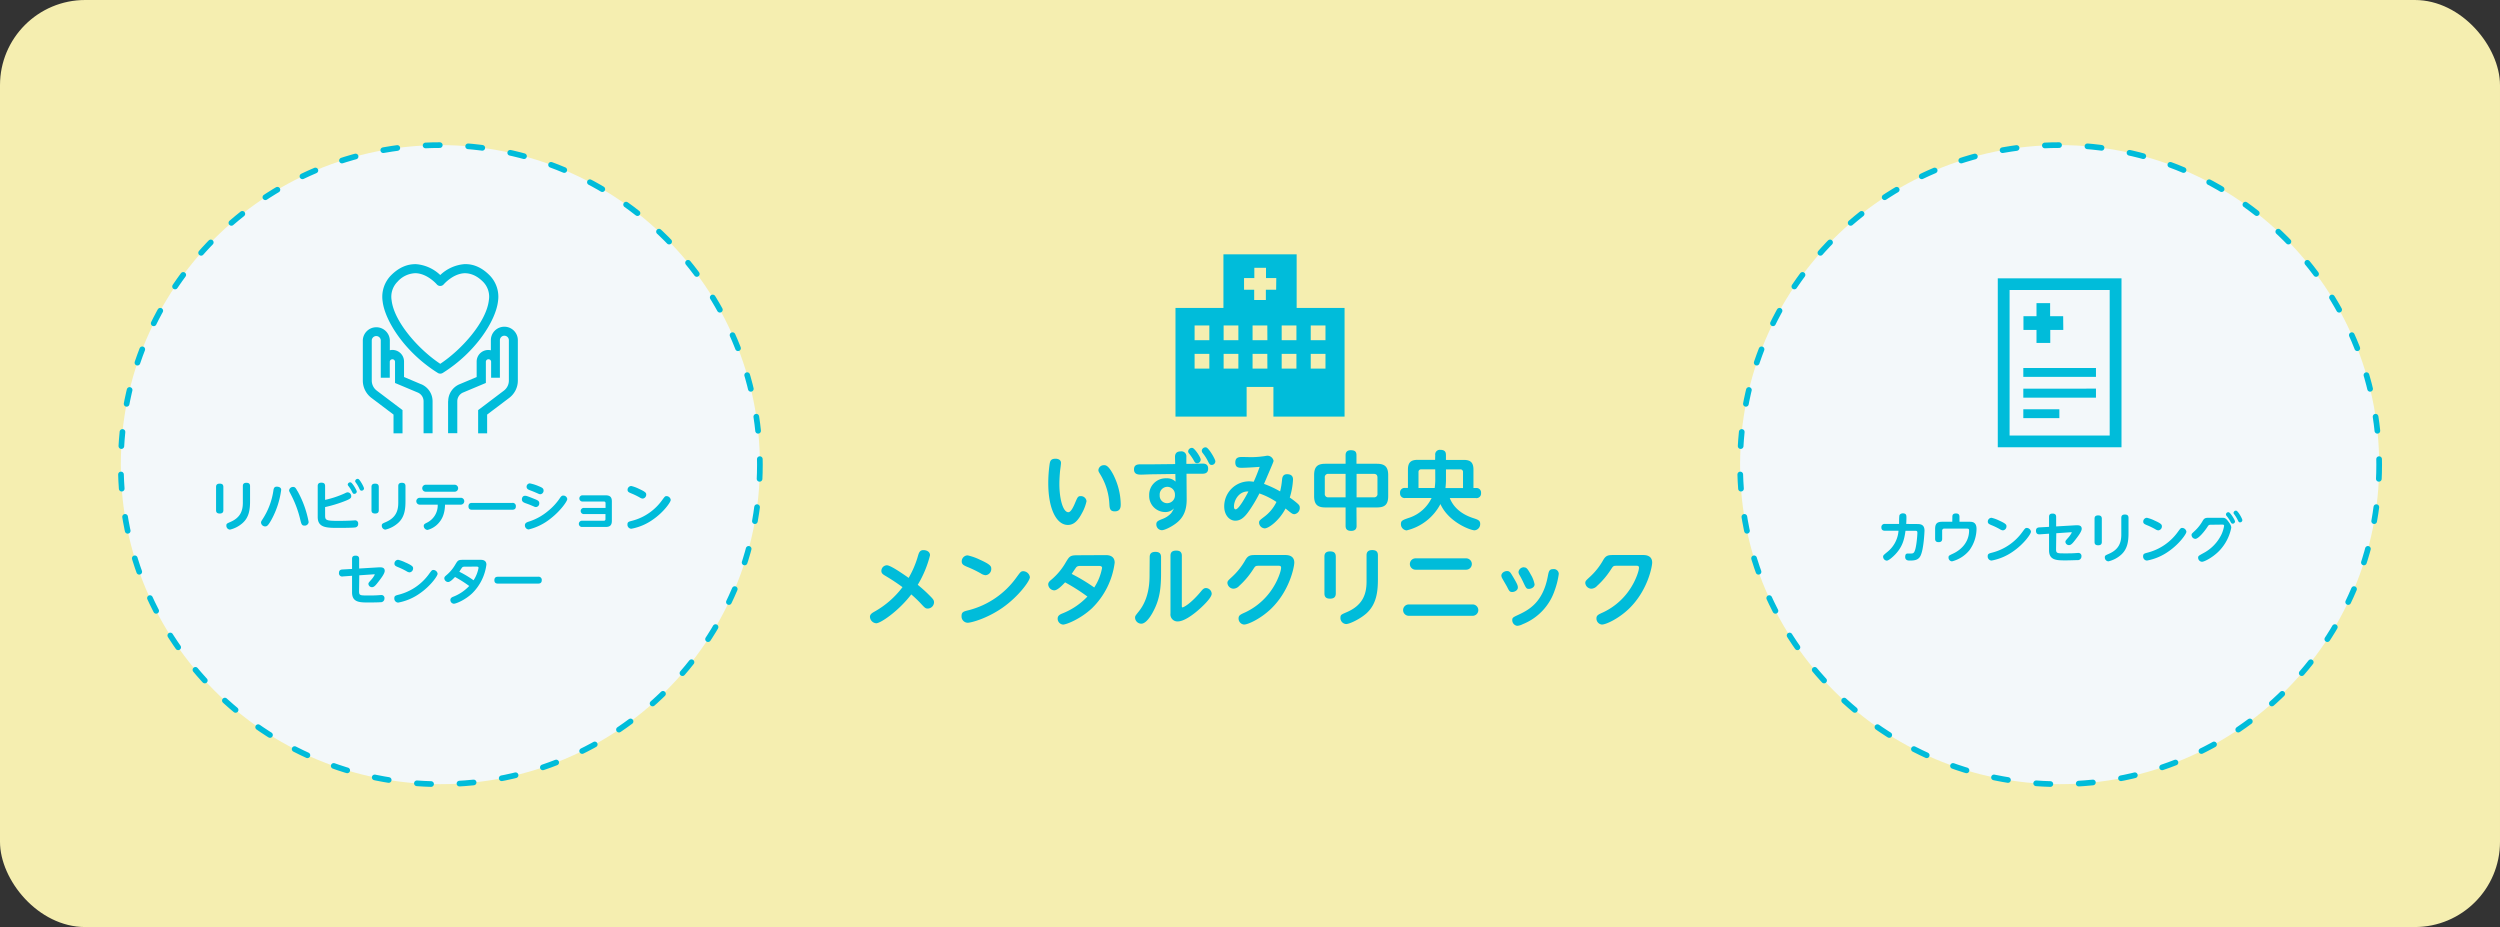
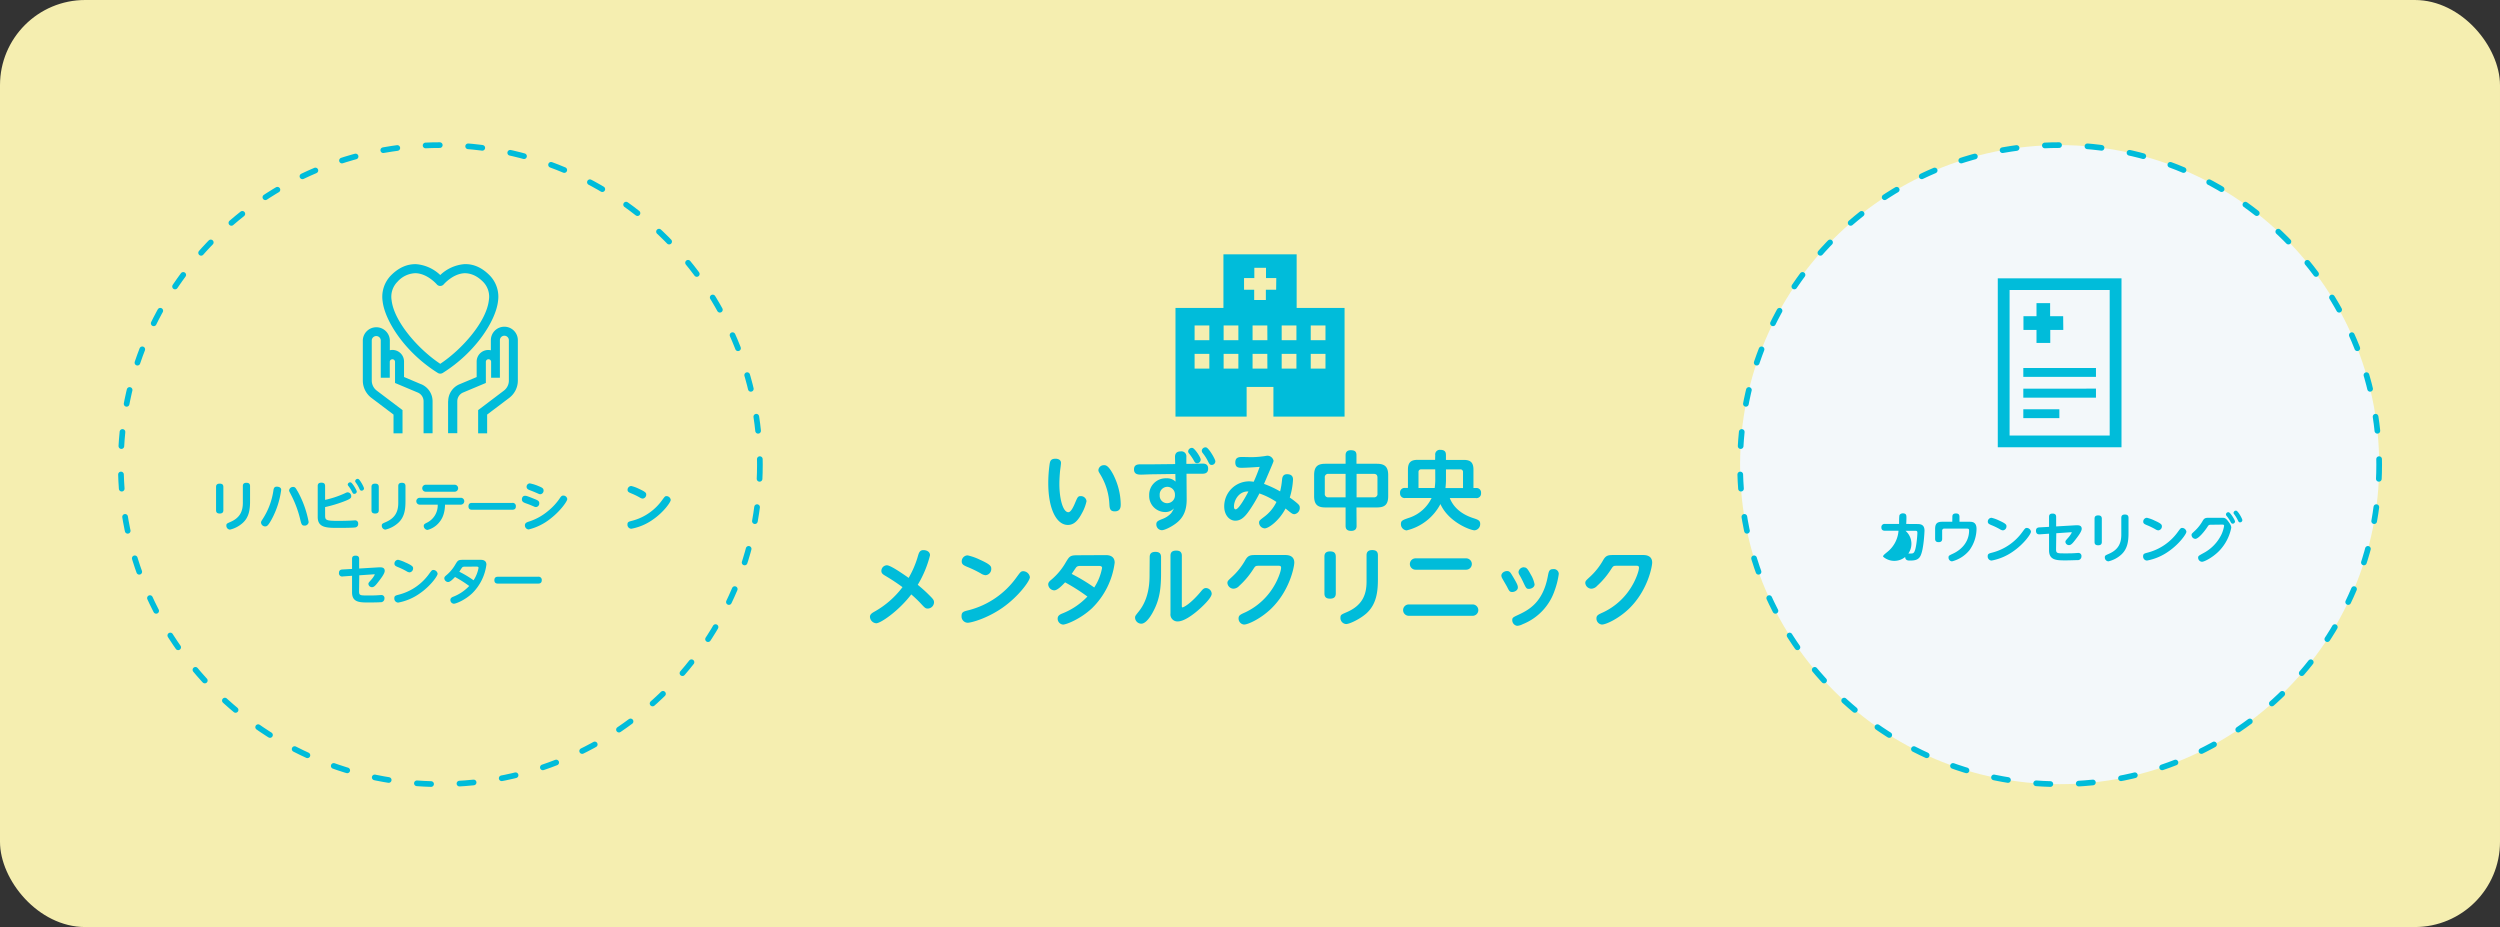
<svg xmlns="http://www.w3.org/2000/svg" viewBox="0 0 880.19 326.39">
  <rect x="0" y="0" width="880.19" height="326.39" fill="#333333" stroke="none" />
  <defs>
    <style>.cls-1{fill:#f5eeb0;}.cls-2{fill:#00bcda;}.cls-3{fill:#f3f8fa;}.cls-4{fill:none;stroke:#00bcda;stroke-linecap:round;stroke-miterlimit:10;stroke-width:2px;stroke-dasharray:5 10 5 10;}</style>
  </defs>
  <g id="レイヤー_2" data-name="レイヤー 2">
    <g id="テキスト">
      <rect class="cls-1" width="880.19" height="326.39" rx="30" />
      <path class="cls-2" d="M373.55,163c0,.42-.27,2.37-.33,2.82-.12,1.32-.24,3-.24,4.62,0,4.86,1.17,9.9,3.18,9.9.84,0,1.74-1.8,2.31-3.18.87-2,1-2.49,2-2.49a2,2,0,0,1,2.07,1.8,15.29,15.29,0,0,1-1.5,4c-1.41,2.7-2.85,4.35-5.07,4.35-4,0-6.9-5.64-6.9-14.7a47.27,47.27,0,0,1,.48-6.75c.15-.87.33-1.86,2-1.86C372.2,161.47,373.55,161.71,373.55,163Zm18.66,4.62a23.56,23.56,0,0,1,2.37,9.87c0,.87,0,2.55-2.1,2.55-1.71,0-1.8-1.14-1.89-2.43a22,22,0,0,0-3-10.23c-.81-1.35-.87-1.44-.87-1.89a1.91,1.91,0,0,1,1.92-1.71C389.24,163.75,390.29,163.75,392.21,167.59Z" />
      <path class="cls-2" d="M417.8,175.78c0,3.51-.87,6.39-3.93,8.61-1.62,1.2-3.87,2.28-4.8,2.28a2,2,0,0,1-1.95-2.1c0-1,.66-1.26,2.07-1.83a7.88,7.88,0,0,0,3.18-2.1,10.52,10.52,0,0,0,.93-1.65,4,4,0,0,1-3.06,1.29,5.65,5.65,0,0,1-5.64-5.88,5.81,5.81,0,0,1,6.06-6,4.2,4.2,0,0,1,3.21,1.17l-.06-2.7-8.19.12c-.6,0-3.27.12-3.81.12-1.2,0-2.55-.12-2.55-1.86s1.41-1.77,2.34-1.77l3.9,0,8.25-.09-.06-2.46c0-.75.15-2,2-2a1.73,1.73,0,0,1,2,1.92l0,2.46,1.59,0c.66,0,3.51-.09,4.08-.09s2,0,2,1.77-1.41,1.8-2.19,1.8l-3.87,0-1.56,0ZM411,171.4a2.72,2.72,0,0,0-2.7,2.94,2.63,2.63,0,0,0,2.67,2.82,2.75,2.75,0,0,0,2.7-2.94A2.69,2.69,0,0,0,411,171.4Zm11.73-9.54a1.26,1.26,0,0,1-1.23,1.23c-.69,0-.9-.39-1.29-1.14a19.86,19.86,0,0,0-1.56-2.28,1.16,1.16,0,0,1-.33-.75,1.31,1.31,0,0,1,1.59-1.2C420.71,158,422.75,161,422.75,161.86Zm5.16.6a1.26,1.26,0,0,1-1.26,1.23c-.69,0-.87-.36-1.32-1.26a16.17,16.17,0,0,0-1.83-2.88,1.42,1.42,0,0,1-.36-.81,1.28,1.28,0,0,1,1.59-1.2C425.63,157.81,427.91,161.68,427.91,162.46Z" />
      <path class="cls-2" d="M451.4,168.7c.12-1,.54-1.74,1.74-1.74,1.89,0,2.1,1.14,2.1,1.86a25.42,25.42,0,0,1-1.14,6.36,27.5,27.5,0,0,1,2.52,1.92c.78.66,1,1,1,1.65a2.22,2.22,0,0,1-1.86,2.28c-.69,0-.93-.18-3.15-2-2.25,4.35-6,7-7.32,7a2.11,2.11,0,0,1-2-1.95c0-.72.15-.87,1.77-2.1a14.34,14.34,0,0,0,4.35-5.25,26.09,26.09,0,0,0-6-3,51.57,51.57,0,0,1-2.88,5c-1.89,2.91-3.36,4.59-5.58,4.59s-3.93-2.1-3.93-5a8.79,8.79,0,0,1,8.76-8.85,10.29,10.29,0,0,1,1.62.15c.45-1,1.14-2.55,2.1-5.25-2.28.18-5.16.33-6.24.33s-2.34,0-2.34-1.89,1.38-1.92,2.61-1.92l2.79.06a30.19,30.19,0,0,0,4.2-.27c.27,0,1.47-.24,1.71-.24a2.24,2.24,0,0,1,2.16,1.8c0,.33-.36,1.11-3.36,8.13a36.59,36.59,0,0,1,5.67,2.64A27.77,27.77,0,0,0,451.4,168.7Zm-16.95,9.63c0,.24,0,1,.6,1,1.08,0,3.51-4.38,4.5-6.3C436.16,172.9,434.45,176.14,434.45,178.33Z" />
      <path class="cls-2" d="M477.62,185.11c0,.48,0,1.8-1.92,1.8-1.74,0-1.95-1-1.95-1.8v-6.45h-7.08c-2.64,0-4-.87-4-4v-7.38c0-3.12,1.35-4,4-4h7.08v-3c0-.51.06-1.77,1.83-1.77,1.47,0,2,.51,2,1.77v3h7.17c2.73,0,4,1,4,4v7.38c0,3.06-1.26,4-4,4h-7.17Zm-3.87-18.27h-6a1.16,1.16,0,0,0-1.32,1.32v5.61a1.16,1.16,0,0,0,1.32,1.32h6Zm3.87,8.25h6.06a1.15,1.15,0,0,0,1.29-1.32v-5.61c0-.9-.42-1.32-1.29-1.32h-6.06Z" />
      <path class="cls-2" d="M505.31,160.24a1.62,1.62,0,0,1,1.77-1.86c1.68,0,2,.78,2,1.86v1.68h6.21c2.25,0,3.48.72,3.48,3.45v6.45h.93a1.59,1.59,0,0,1,1.74,1.77,1.61,1.61,0,0,1-1.86,1.77h-9.15c.54,1.29,2.13,5,8.1,7,1.86.6,2.61.87,2.61,2.1a2.18,2.18,0,0,1-2,2.25c-1.38,0-9.09-2.82-12-9.24a18.23,18.23,0,0,1-11.91,9.27,2.2,2.2,0,0,1-2-2.25c0-1.2.57-1.41,3.24-2.31a13.47,13.47,0,0,0,7.56-6.84h-9.24a1.61,1.61,0,0,1-1.86-1.74,1.59,1.59,0,0,1,1.77-1.8h1v-6.45c0-2.64,1.14-3.45,3.48-3.45h6.09Zm0,5h-4.89a.91.91,0,0,0-1,1v5.58h5.7a24.12,24.12,0,0,0,.21-2.76Zm3.78,3.93c0,.87-.12,2.16-.18,2.67h6.18v-5.58a.89.89,0,0,0-1-1h-5Z" />
      <path class="cls-2" d="M308.51,219.44a2.39,2.39,0,0,1-2.22-2.25c0-.9.72-1.35,1.56-1.83a31.81,31.81,0,0,0,9.9-8.64,72.21,72.21,0,0,0-6.24-4.11c-.69-.42-1.2-.81-1.2-1.59a2,2,0,0,1,1.95-2c1.29,0,5.73,3.09,7.65,4.44a33.86,33.86,0,0,0,3.33-7.89c.3-1,.63-1.89,1.86-1.89s2.34.63,2.34,1.8a37.9,37.9,0,0,1-4.32,10.41c1.71,1.44,2.64,2.25,4.14,3.75,1.23,1.23,1.59,1.65,1.59,2.43a2.26,2.26,0,0,1-2.19,2.19c-.81,0-1.05-.24-2.46-1.77a43.35,43.35,0,0,0-3.36-3.21C316.28,215.24,310,219.44,308.51,219.44Z" />
      <path class="cls-2" d="M362.6,203.21c0,1.32-4.05,6.87-9.66,10.77s-11.13,5.28-12.24,5.28a2.22,2.22,0,0,1-2.16-2.37c0-1.44.72-1.62,2.58-2.07a29.84,29.84,0,0,0,16.77-11.55c1.41-1.92,1.56-2.16,2.43-2.16A2.42,2.42,0,0,1,362.6,203.21ZM345,197.06c3.78,1.71,4,2.31,4,3.21a2.19,2.19,0,0,1-2,2.25,3.66,3.66,0,0,1-1.68-.63,39,39,0,0,0-4.86-2.34c-1.08-.48-1.86-.81-1.86-1.89a2.12,2.12,0,0,1,2.07-2.13A19.67,19.67,0,0,1,345,197.06Z" />
      <path class="cls-2" d="M389.27,195.44c.66,0,3.18,0,3.18,2.67a27.23,27.23,0,0,1-7.95,16c-3.93,3.72-9,5.79-10.23,5.79a2.07,2.07,0,0,1-1.89-2.13c0-1.11,1-1.53,1.83-1.86a24.41,24.41,0,0,0,8.64-5.88,68.11,68.11,0,0,0-7.86-5c-1.26,1.35-2.76,2.82-3.84,2.82a2.23,2.23,0,0,1-2.1-2.07c0-.81.6-1.26,1.2-1.77a22.38,22.38,0,0,0,4.92-5.91c1.38-2.28,1.56-2.61,4.32-2.61Zm-8.88,3.81c-.9,0-1.2.21-1.41.42s-1.41,2-1.65,2.4a62.81,62.81,0,0,1,7.92,4.77,18.62,18.62,0,0,0,2.76-6.9c0-.69-.75-.69-1.2-.69Z" />
      <path class="cls-2" d="M404.78,196.16c0-.63.09-1.86,2-1.86,1.35,0,2,.54,2,1.86v5.64c0,5.4-.51,9.21-2.67,13.32-.33.66-2.31,4.47-4.29,4.47a2.22,2.22,0,0,1-2.19-2.07c0-.6,0-.6,1.38-2.34,3.72-4.68,3.72-10.62,3.72-13Zm11.31,17c0,.36,0,.69.27.69s2.76-1.14,6.54-5.7c.6-.72,1-1.11,1.71-1.11a2.08,2.08,0,0,1,2,2c0,1.5-3.57,4.86-5.61,6.51-1.05.84-4.11,3.24-6.33,3.24A2.46,2.46,0,0,1,412.1,216V195.68c0-.84.24-1.83,2-1.83,1.32,0,2,.51,2,1.83Z" />
      <path class="cls-2" d="M452.48,195.41c.66,0,3.21,0,3.21,2.67,0,1.41-1.59,9.9-8.19,16.26-3.51,3.39-8,5.55-9.51,5.55a2.12,2.12,0,0,1-1.92-2.13c0-1.11.6-1.38,2.4-2.19a23.29,23.29,0,0,0,10.41-9.81c.93-1.62,2.16-4.56,2.16-5.91,0-.66-.51-.66-1-.66h-6.84c-1.2,0-1.26.12-2.07,1.38a28.71,28.71,0,0,1-4.83,5.7,2.91,2.91,0,0,1-2,1,2.21,2.21,0,0,1-2.16-2c0-.69.3-.93,1.44-2a23.89,23.89,0,0,0,4.89-6.12c1-1.71,1.86-1.74,3.78-1.74Z" />
      <path class="cls-2" d="M470.3,208.91c0,.87-.27,1.86-2,1.86-1.35,0-2-.51-2-1.86V196c0-.75.15-1.86,2-1.86,1.26,0,2,.45,2,1.86Zm10.83-13.38c0-.72.15-1.86,2-1.86,1.32,0,2,.51,2,1.86v8.22c0,4.35-.39,8.91-4.08,12.24-2.28,2-5.91,3.72-7.11,3.72a2.13,2.13,0,0,1-2-2.25c0-1,.33-1.11,2.19-1.92,5.52-2.37,7-6.15,7-10.77Z" />
      <path class="cls-2" d="M518.48,212.81a2,2,0,1,1,0,4H496a2,2,0,1,1,0-4Zm-2.28-16.23a2,2,0,1,1,0,4H498.38a2,2,0,1,1,0-4Z" />
      <path class="cls-2" d="M530.6,201.05c.9,0,1.2.54,1.8,1.53,1.77,2.94,2,3.54,2,4.26,0,1-1.14,1.59-2,1.59s-1.08-.36-1.8-1.83c-.27-.51-1.5-2.58-1.71-3a2.25,2.25,0,0,1-.3-.93C528.62,201.68,529.7,201.05,530.6,201.05Zm16.8,6.72a19.48,19.48,0,0,1-11.31,12,4.92,4.92,0,0,1-1.92.57,2,2,0,0,1-1.74-2c0-.87.27-1,2.16-1.89,3.6-1.68,8.61-4.29,10.35-13.5.33-1.77.48-2.58,1.92-2.58a1.74,1.74,0,0,1,1.95,1.68A27.34,27.34,0,0,1,547.4,207.77Zm-10.8-8c.78,0,1.17.33,2.37,2.55a10.4,10.4,0,0,1,1.32,3.42c0,1-1.11,1.59-2,1.59s-1-.24-2.07-2.52c-.48-1-.69-1.41-1.26-2.4a2.15,2.15,0,0,1-.33-1A1.87,1.87,0,0,1,536.6,199.73Z" />
      <path class="cls-2" d="M578.48,195.41c.66,0,3.21,0,3.21,2.67,0,1.41-1.59,9.9-8.19,16.26-3.51,3.39-8,5.55-9.51,5.55a2.12,2.12,0,0,1-1.92-2.13c0-1.11.6-1.38,2.4-2.19a23.29,23.29,0,0,0,10.41-9.81c.93-1.62,2.16-4.56,2.16-5.91,0-.66-.51-.66-1-.66h-6.84c-1.2,0-1.26.12-2.07,1.38a28.71,28.71,0,0,1-4.83,5.7,2.91,2.91,0,0,1-2,1,2.21,2.21,0,0,1-2.16-2c0-.69.3-.93,1.44-2a23.89,23.89,0,0,0,4.89-6.12c1-1.71,1.86-1.74,3.78-1.74Z" />
      <path class="cls-2" d="M456.52,108.41V89.54H430.74v18.87H413.86v38.26h25.05V136.24h9.43v10.43h25.05V108.41Zm-30.74,21.37h-5.19v-5.19h5.19Zm0-10h-5.19v-5.19h5.19Zm10.22,10h-5.19v-5.19H436Zm0-10h-5.19v-5.19H436Zm10.22,10H441v-5.19h5.19Zm0-10H441v-5.19h5.19ZM449.3,102h-3.62v3.62h-4.11V102H438V97.9h3.62V94.28h4.11V97.9h3.62Zm7.14,27.77h-5.19v-5.19h5.19Zm0-10h-5.19v-5.19h5.19Zm10.23,10h-5.19v-5.19h5.19Zm0-10h-5.19v-5.19h5.19Z" />
-       <circle class="cls-3" cx="155.04" cy="163.59" r="112.5" />
      <circle class="cls-3" cx="725.15" cy="163.59" r="112.5" />
      <circle class="cls-4" cx="155.04" cy="163.59" r="112.5" />
      <circle class="cls-4" cx="725.15" cy="163.59" r="112.5" />
      <path class="cls-2" d="M78.64,179.63c0,.55-.17,1.17-1.27,1.17-.86,0-1.3-.32-1.3-1.17v-8.17c0-.48.1-1.18,1.28-1.18.8,0,1.29.28,1.29,1.18Zm6.86-8.48c0-.45.09-1.17,1.25-1.17.84,0,1.29.32,1.29,1.17v5.21c0,2.75-.24,5.64-2.58,7.75a10.25,10.25,0,0,1-4.5,2.36A1.36,1.36,0,0,1,79.7,185c0-.61.21-.7,1.39-1.22,3.5-1.5,4.41-3.89,4.41-6.81Z" />
      <path class="cls-2" d="M99,172.48a30.06,30.06,0,0,1-3.31,10.28c-1.29,2.36-1.72,2.58-2.35,2.58A1.47,1.47,0,0,1,91.9,184c0-.36.14-.57.48-1.09a25.15,25.15,0,0,0,3.91-10.43c.11-.66.38-1.14,1.14-1.14C97.68,171.34,99,171.38,99,172.48Zm5.76.44a35.8,35.8,0,0,1,3.91,10.87,1.39,1.39,0,0,1-1.5,1.27c-.93,0-1.08-.57-1.48-2.22a37.47,37.47,0,0,0-3.12-8.44c-.68-1.31-.78-1.46-.78-1.75a1.37,1.37,0,0,1,1.41-1.21C103.91,171.44,104.12,171.82,104.73,172.92Z" />
      <path class="cls-2" d="M114.47,181.49c0,1.67.35,1.9,4.75,1.9.21,0,1.92,0,3.86-.08.28,0,1.52-.09,1.77-.09a1.07,1.07,0,0,1,1.25,1.19,1.16,1.16,0,0,1-1,1.28c-.64.15-4.73.17-5.79.17-4.26,0-7.45,0-7.45-3.84v-10.9c0-.48.11-1.18,1.27-1.18.9,0,1.33.32,1.33,1.18V176a35.25,35.25,0,0,0,6.69-2.2c.86-.42,1-.46,1.27-.46a1.32,1.32,0,0,1,1.24,1.37c0,.53-.1.91-2.53,1.82a46.62,46.62,0,0,1-6.67,2Zm11.14-8.42a.84.84,0,0,1-.88.8c-.42,0-.51-.19-.82-.8a11.15,11.15,0,0,0-1.27-2,.72.72,0,0,1-.21-.47.86.86,0,0,1,1.07-.76C124.07,170,125.61,172.6,125.61,173.07Zm2.56-1.12a.84.84,0,0,1-.87.8c-.42,0-.54-.21-.82-.8a11,11,0,0,0-1.08-1.86c-.29-.4-.35-.49-.35-.68a.86.86,0,0,1,1.09-.78C126.71,168.82,128.17,171.5,128.17,172Z" />
      <path class="cls-2" d="M133.36,179.63c0,.55-.17,1.17-1.27,1.17-.86,0-1.3-.32-1.3-1.17v-8.17c0-.48.1-1.18,1.28-1.18.8,0,1.29.28,1.29,1.18Zm6.86-8.48c0-.45.09-1.17,1.25-1.17.84,0,1.29.32,1.29,1.17v5.21c0,2.75-.24,5.64-2.58,7.75a10.25,10.25,0,0,1-4.5,2.36,1.36,1.36,0,0,1-1.26-1.43c0-.61.21-.7,1.39-1.22,3.5-1.5,4.41-3.89,4.41-6.81Z" />
      <path class="cls-2" d="M147.89,177.67a1.21,1.21,0,1,1,0-2.41h14.25a1.21,1.21,0,1,1,0,2.41h-5.45c-.09,3.61-1.29,5.43-2.37,6.61a7.93,7.93,0,0,1-3.8,2.3,1.44,1.44,0,0,1-1.33-1.41c0-.57.36-.76,1.06-1.12a6.8,6.8,0,0,0,3.86-6.38Zm12.07-7a1.23,1.23,0,1,1,0,2.45H150a1.23,1.23,0,1,1,0-2.45Z" />
      <path class="cls-2" d="M180.31,177.06a1.12,1.12,0,0,1,1.31,1.26c0,1.15-1,1.15-1.31,1.15H166.25c-.38,0-1.31,0-1.31-1.19s.89-1.22,1.31-1.22Z" />
      <path class="cls-2" d="M184.87,174.55c.34,0,.53,0,3,1,1.35.53,2,.78,2,1.64a1.27,1.27,0,0,1-1.14,1.33,1.45,1.45,0,0,1-.71-.18c-1.46-.62-1.69-.72-2.87-1.13-.68-.25-1.4-.52-1.4-1.37C183.73,175.64,183.82,174.55,184.87,174.55Zm-.06,10.36c0-.86.86-1.1,1.58-1.33a19.78,19.78,0,0,0,6.61-3.71,20.44,20.44,0,0,0,4.29-4.75c.46-.62.78-.64,1.05-.64a1.38,1.38,0,0,1,1.38,1.23c0,.78-2.41,4.16-5.75,6.77a19.81,19.81,0,0,1-7.85,3.93A1.42,1.42,0,0,1,184.81,184.91Zm1.71-14.73a15.25,15.25,0,0,1,3.17,1c1.07.44,1.69.7,1.69,1.52a1.25,1.25,0,0,1-1.14,1.31,1.58,1.58,0,0,1-.7-.19c-1.54-.66-1.71-.74-3-1.23-.47-.18-1.14-.44-1.14-1.22A1.19,1.19,0,0,1,186.52,170.18Z" />
-       <path class="cls-2" d="M205.54,181a1.09,1.09,0,1,1,0-2.18h7.66v-1.63a.54.54,0,0,0-.61-.61h-7.41a1.1,1.1,0,1,1,0-2.19h8.07c1.79,0,2.17.92,2.17,2.15v6.84c0,1.59-.72,2.15-2.17,2.15H205a1.1,1.1,0,1,1,0-2.19h7.56a.54.54,0,0,0,.61-.61V181Z" />
      <path class="cls-2" d="M236.15,176c0,.83-2.57,4.35-6.12,6.82a19.19,19.19,0,0,1-7.75,3.34,1.41,1.41,0,0,1-1.37-1.5c0-.91.46-1,1.64-1.31a18.82,18.82,0,0,0,10.61-7.32c.9-1.21,1-1.36,1.54-1.36A1.54,1.54,0,0,1,236.15,176ZM225,172.12c2.39,1.09,2.52,1.47,2.52,2a1.38,1.38,0,0,1-1.25,1.42,2.26,2.26,0,0,1-1.06-.4,24.79,24.79,0,0,0-3.08-1.48c-.69-.3-1.18-.51-1.18-1.2a1.34,1.34,0,0,1,1.31-1.35A12.73,12.73,0,0,1,225,172.12Z" />
      <path class="cls-2" d="M126.42,208.19c0,1.45.4,1.46,3,1.46,1.59,0,2.41,0,3.11-.05.27,0,1.41-.1,1.66-.1a1.06,1.06,0,0,1,1.17,1.2,1.3,1.3,0,0,1-1.4,1.33c-.88.06-2.53.09-4.16.09-3.12,0-5.85,0-5.85-3.55v-5.85l-3.23.23a1.12,1.12,0,0,1-1.37-1.27c0-.86.51-1.14,1.21-1.18l3.39-.19v-3.5c0-.38,0-1.18,1.25-1.18.91,0,1.25.42,1.25,1.18v3.35l7-.42c.64,0,2-.12,2,1.25,0,1-1.46,2.85-2.26,3.88s-1.44,1.86-2.19,1.86a1.24,1.24,0,0,1-1.29-1.12c0-.36.08-.46.84-1.33a8.24,8.24,0,0,0,1.38-1.94c0-.17,0-.15-.43-.13l-5,.34Z" />
      <path class="cls-2" d="M154.07,202c0,.83-2.57,4.35-6.12,6.82a19.19,19.19,0,0,1-7.75,3.34,1.41,1.41,0,0,1-1.37-1.5c0-.91.46-1,1.64-1.31a18.88,18.88,0,0,0,10.62-7.32c.89-1.21,1-1.36,1.53-1.36A1.54,1.54,0,0,1,154.07,202Zm-11.15-3.9c2.39,1.09,2.52,1.47,2.52,2a1.38,1.38,0,0,1-1.25,1.42,2.26,2.26,0,0,1-1.06-.4,24.79,24.79,0,0,0-3.08-1.48c-.69-.3-1.18-.51-1.18-1.2a1.34,1.34,0,0,1,1.31-1.35A12.73,12.73,0,0,1,142.92,198.12Z" />
      <path class="cls-2" d="M169.25,197.1c.42,0,2,0,2,1.69a17.22,17.22,0,0,1-5,10.1c-2.49,2.36-5.68,3.67-6.48,3.67a1.31,1.31,0,0,1-1.2-1.35c0-.7.65-1,1.16-1.18a15.35,15.35,0,0,0,5.47-3.72,43.32,43.32,0,0,0-5-3.17c-.8.85-1.75,1.78-2.44,1.78a1.41,1.41,0,0,1-1.33-1.31c0-.51.38-.79.76-1.12a14.06,14.06,0,0,0,3.12-3.74c.87-1.44,1-1.65,2.74-1.65Zm-5.62,2.41c-.57,0-.76.13-.9.27s-.89,1.27-1,1.52a37.44,37.44,0,0,1,5,3,11.72,11.72,0,0,0,1.75-4.37c0-.44-.47-.44-.76-.44Z" />
      <path class="cls-2" d="M189.43,203.06a1.12,1.12,0,0,1,1.31,1.26c0,1.15-1,1.15-1.31,1.15H175.37c-.38,0-1.31,0-1.31-1.19s.89-1.22,1.31-1.22Z" />
-       <path class="cls-2" d="M675.14,184.5c1.2,0,2.43.3,2.43,2.32,0,.19-.25,6.91-1.52,9.08-.78,1.29-2,1.46-3.65,1.46-.49,0-1.65,0-1.63-1.31s.76-1.16,1.18-1.16c1.27,0,1.44,0,1.76-.25,1-.74,1.35-6.38,1.35-7s-.13-.76-.74-.76h-3.44c-.45,3.31-1.17,5.83-3.8,8.51-.24.25-2,2-2.81,2A1.41,1.41,0,0,1,663,196c0-.44.14-.55,1.29-1.52a10.54,10.54,0,0,0,4.13-7.62H663.7c-.36,0-1.31,0-1.31-1.18a1.12,1.12,0,0,1,1.31-1.21h4.92c0-.48,0-2.76.14-3.08s.6-.65,1.17-.65c1.28,0,1.28.73,1.28,1.56s-.06,2-.08,2.17Z" />
+       <path class="cls-2" d="M675.14,184.5c1.2,0,2.43.3,2.43,2.32,0,.19-.25,6.91-1.52,9.08-.78,1.29-2,1.46-3.65,1.46-.49,0-1.65,0-1.63-1.31s.76-1.16,1.18-1.16c1.27,0,1.44,0,1.76-.25,1-.74,1.35-6.38,1.35-7s-.13-.76-.74-.76h-3.44A1.41,1.41,0,0,1,663,196c0-.44.14-.55,1.29-1.52a10.54,10.54,0,0,0,4.13-7.62H663.7c-.36,0-1.31,0-1.31-1.18a1.12,1.12,0,0,1,1.31-1.21h4.92c0-.48,0-2.76.14-3.08s.6-.65,1.17-.65c1.28,0,1.28.73,1.28,1.56s-.06,2-.08,2.17Z" />
      <path class="cls-2" d="M687.38,181.93c0-.51.13-1.16,1.25-1.16.87,0,1.25.37,1.25,1.16v1.77h3.59c1,0,2.42.15,2.42,2.51a13.09,13.09,0,0,1-2.49,7.5,11.6,11.6,0,0,1-6.14,3.93,1.31,1.31,0,0,1-1.23-1.36c0-.61.15-.69,1.65-1.39,3.46-1.65,5.59-4.58,5.59-8.11,0-.67-.38-.67-1-.67h-7.68a.71.71,0,0,0-.8.8v2.79c0,.38-.05,1.18-1.23,1.18-.82,0-1.25-.34-1.25-1.18v-3.49c0-1.81.68-2.51,2.48-2.51h3.56Z" />
      <path class="cls-2" d="M715.06,187.2c0,.83-2.57,4.35-6.12,6.82a19.19,19.19,0,0,1-7.75,3.34,1.41,1.41,0,0,1-1.37-1.5c0-.91.46-1,1.64-1.31a18.93,18.93,0,0,0,10.62-7.32c.89-1.21,1-1.36,1.53-1.36A1.54,1.54,0,0,1,715.06,187.2Zm-11.15-3.9c2.39,1.08,2.52,1.46,2.52,2a1.39,1.39,0,0,1-1.25,1.43,2.26,2.26,0,0,1-1.06-.4,24.79,24.79,0,0,0-3.08-1.48c-.69-.31-1.18-.51-1.18-1.2a1.34,1.34,0,0,1,1.31-1.35A12.73,12.73,0,0,1,703.91,183.3Z" />
      <path class="cls-2" d="M723.89,193.37c0,1.44.4,1.46,3,1.46,1.59,0,2.41,0,3.11-.05.27,0,1.41-.1,1.66-.1a1.06,1.06,0,0,1,1.17,1.2,1.3,1.3,0,0,1-1.4,1.33c-.88,0-2.53.09-4.16.09-3.12,0-5.85,0-5.85-3.55V187.9l-3.23.23c-.8.05-1.37-.25-1.37-1.28,0-.85.51-1.14,1.22-1.17l3.38-.19V182c0-.38,0-1.18,1.25-1.18.91,0,1.25.42,1.25,1.18v3.34l7-.41c.64,0,2-.12,2,1.25,0,1-1.46,2.85-2.26,3.88s-1.44,1.86-2.18,1.86a1.25,1.25,0,0,1-1.3-1.12c0-.36.08-.46.84-1.33a8.54,8.54,0,0,0,1.39-1.94c0-.17,0-.15-.44-.13l-5,.34Z" />
      <path class="cls-2" d="M740,190.81c0,.55-.17,1.17-1.27,1.17-.86,0-1.29-.32-1.29-1.17v-8.17c0-.48.09-1.18,1.27-1.18.8,0,1.29.28,1.29,1.18Zm6.86-8.48c0-.45.09-1.18,1.25-1.18.84,0,1.29.33,1.29,1.18v5.21c0,2.75-.24,5.64-2.58,7.75a10.21,10.21,0,0,1-4.5,2.35,1.35,1.35,0,0,1-1.26-1.42c0-.61.21-.7,1.39-1.22,3.5-1.5,4.41-3.89,4.41-6.82Z" />
      <path class="cls-2" d="M769.78,187.2c0,.83-2.57,4.35-6.12,6.82a19.19,19.19,0,0,1-7.75,3.34,1.41,1.41,0,0,1-1.37-1.5c0-.91.46-1,1.64-1.31a18.93,18.93,0,0,0,10.62-7.32c.89-1.21,1-1.36,1.53-1.36A1.54,1.54,0,0,1,769.78,187.2Zm-11.15-3.9c2.39,1.08,2.52,1.46,2.52,2a1.39,1.39,0,0,1-1.25,1.43,2.26,2.26,0,0,1-1.06-.4,24.79,24.79,0,0,0-3.08-1.48c-.69-.31-1.18-.51-1.18-1.2a1.34,1.34,0,0,1,1.31-1.35A12.54,12.54,0,0,1,758.63,183.3Z" />
      <path class="cls-2" d="M778.41,184.75c-.73,0-.8.11-1.28.83-.85,1.33-3.09,4.14-4.2,4.14a1.4,1.4,0,0,1-1.34-1.35c0-.4.09-.47.87-1.21a15.09,15.09,0,0,0,3.1-3.86c.58-1,1.19-1,2.28-1h4.33c1,0,1.38,0,2.31,1.22s1.09,1.75,1.09,2.3a16.23,16.23,0,0,1-4.31,8.2c-2.25,2.28-5.17,3.77-6,3.77a1.45,1.45,0,0,1-1.35-1.41c0-.61.17-.7,1.67-1.54a14.64,14.64,0,0,0,6.56-6.71,11.26,11.26,0,0,0,.91-3c0-.43-.36-.43-.67-.43Zm8.49-1.14a.81.81,0,0,1-.8.77c-.44,0-.59-.28-.84-.77a12,12,0,0,0-1.35-2,.74.74,0,0,1-.2-.47.82.82,0,0,1,1-.78C785.3,180.51,786.9,183.11,786.9,183.61Zm2.58-.48a.81.81,0,0,1-.8.78c-.43,0-.55-.23-.83-.82a12.65,12.65,0,0,0-1.28-2.07.73.73,0,0,1-.19-.45.82.82,0,0,1,1-.76C788,180,789.48,182.62,789.48,183.13Z" />
      <path class="cls-2" d="M155,131.55a1.57,1.57,0,0,1-.84-.24c-11.58-7.21-18.66-18.38-19.45-25.24a10.78,10.78,0,0,1,3-9.17c2.72-2.72,5.7-4,8.89-3.89A13.94,13.94,0,0,1,155,96.83,13.94,13.94,0,0,1,163.46,93c3.19-.13,6.17,1.17,8.88,3.89a10.78,10.78,0,0,1,3,9.17c-.79,6.86-7.87,18-19.45,25.24A1.6,1.6,0,0,1,155,131.55Zm-8.86-35.36a8.8,8.8,0,0,0-6.19,3,7.49,7.49,0,0,0-2.07,6.55c.87,7.51,9.39,17.23,17.12,22.35,7.73-5.12,16.25-14.84,17.11-22.35a7.48,7.48,0,0,0-2.06-6.55c-2.06-2.06-4.23-3-6.47-3-4.12.16-7.33,3.89-7.36,3.92a1.61,1.61,0,0,1-1.22.57h0a1.59,1.59,0,0,1-1.22-.57s-3.24-3.76-7.36-3.92Zm2.11,39.08-6-2.54v-5.42a4.08,4.08,0,0,0-5-4v-3.55a4.76,4.76,0,0,0-9.51,0V134a7.65,7.65,0,0,0,3,6.06l7.81,5.9v6.61h3.17v-8.18l-9.07-6.86a4.45,4.45,0,0,1-1.76-3.53V119.78a1.59,1.59,0,0,1,3.17,0V133h3.17v-5.68a.93.93,0,0,1,1.85,0v7.52l8,3.36a3.35,3.35,0,0,1,2.05,3.09v11.25h3.17V141.28A6.5,6.5,0,0,0,148.29,135.27Zm9.51,6v11.25H161V141.28a3.36,3.36,0,0,1,2.06-3.09l8-3.36v-7.52a.93.93,0,0,1,1.85,0V133H176V119.78a1.58,1.58,0,0,1,3.16,0V134a4.44,4.44,0,0,1-1.75,3.53l-9.07,6.86v8.18h3.17v-6.61l7.81-5.9a7.64,7.64,0,0,0,3-6.06V119.78a4.75,4.75,0,0,0-9.5,0v3.55a4.08,4.08,0,0,0-5,4v5.42l-6.05,2.54A6.5,6.5,0,0,0,157.8,141.28Z" />
      <path class="cls-2" d="M746.93,157.48H703.37V98h43.56Zm-39.4-4.15h35.24V102.11H707.53Zm30.41-23.77H712.36v3.12h25.58Zm0,7.27H712.36V140h25.58Zm-12.89,7.27H712.36v3.12h12.69Zm1.34-32.78H721.8v-4.59H717v4.59h-4.59v4.84H717v4.59h4.85v-4.59h4.59Z" />
    </g>
  </g>
</svg>